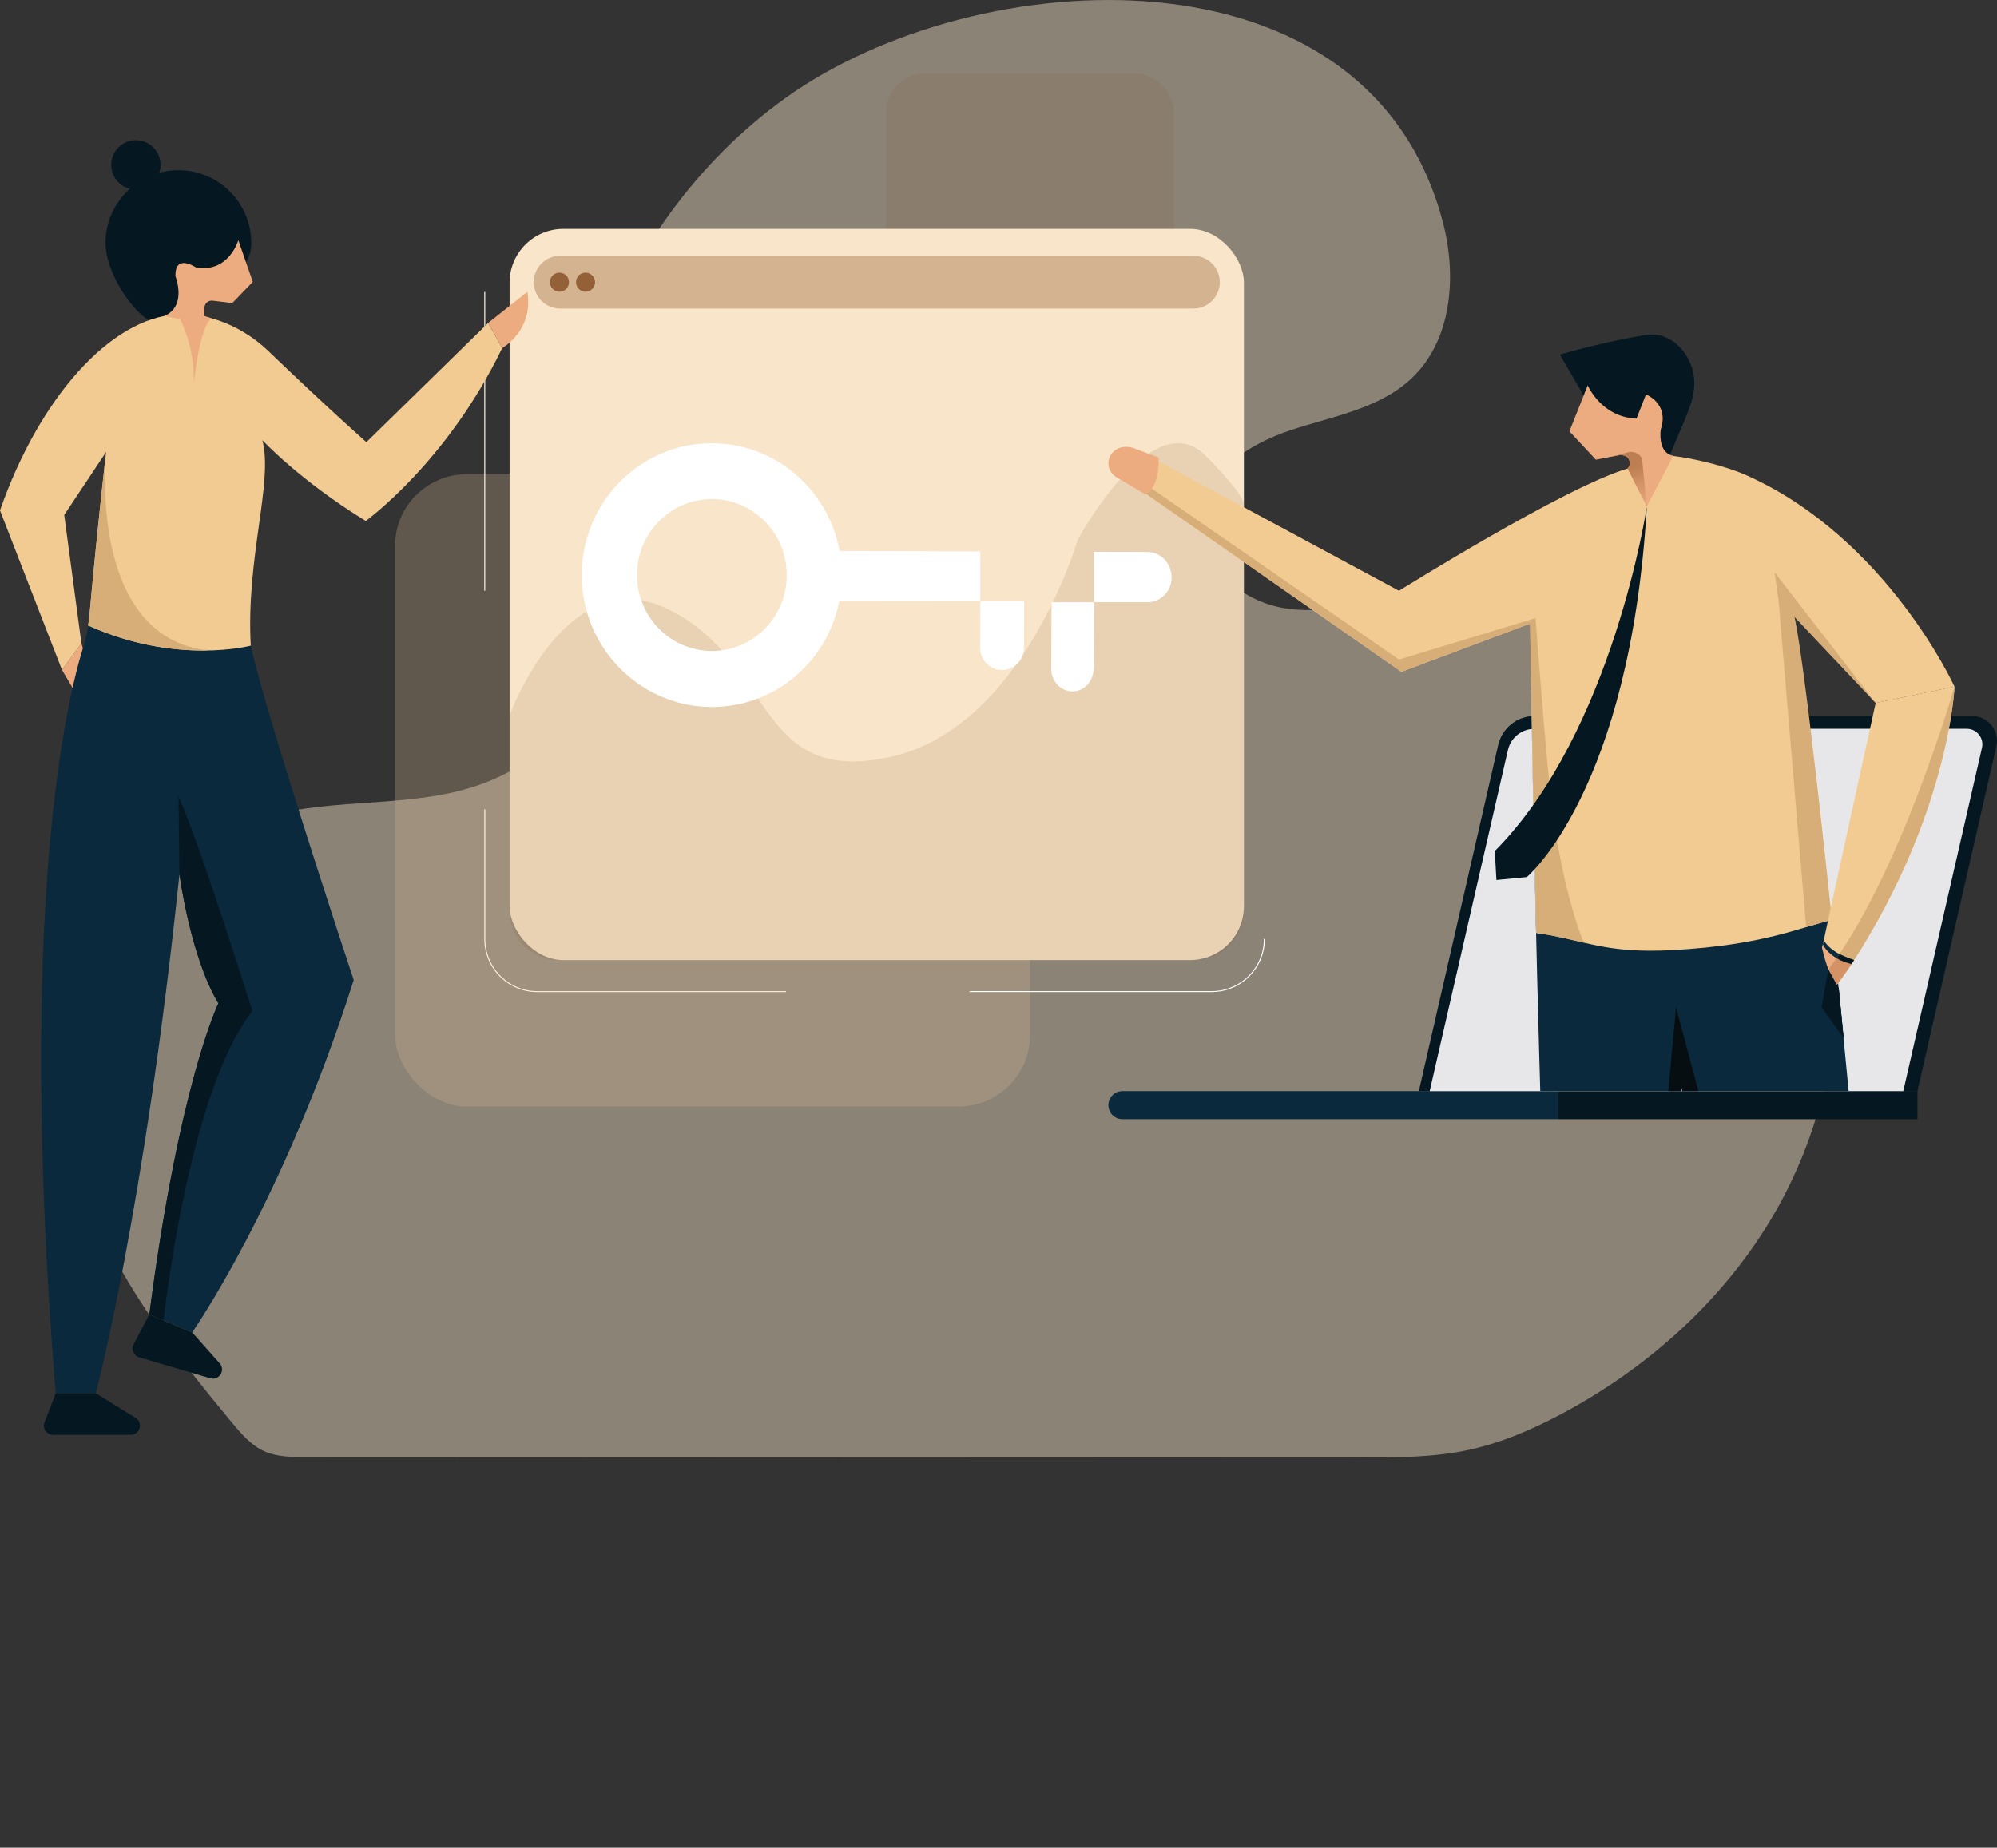
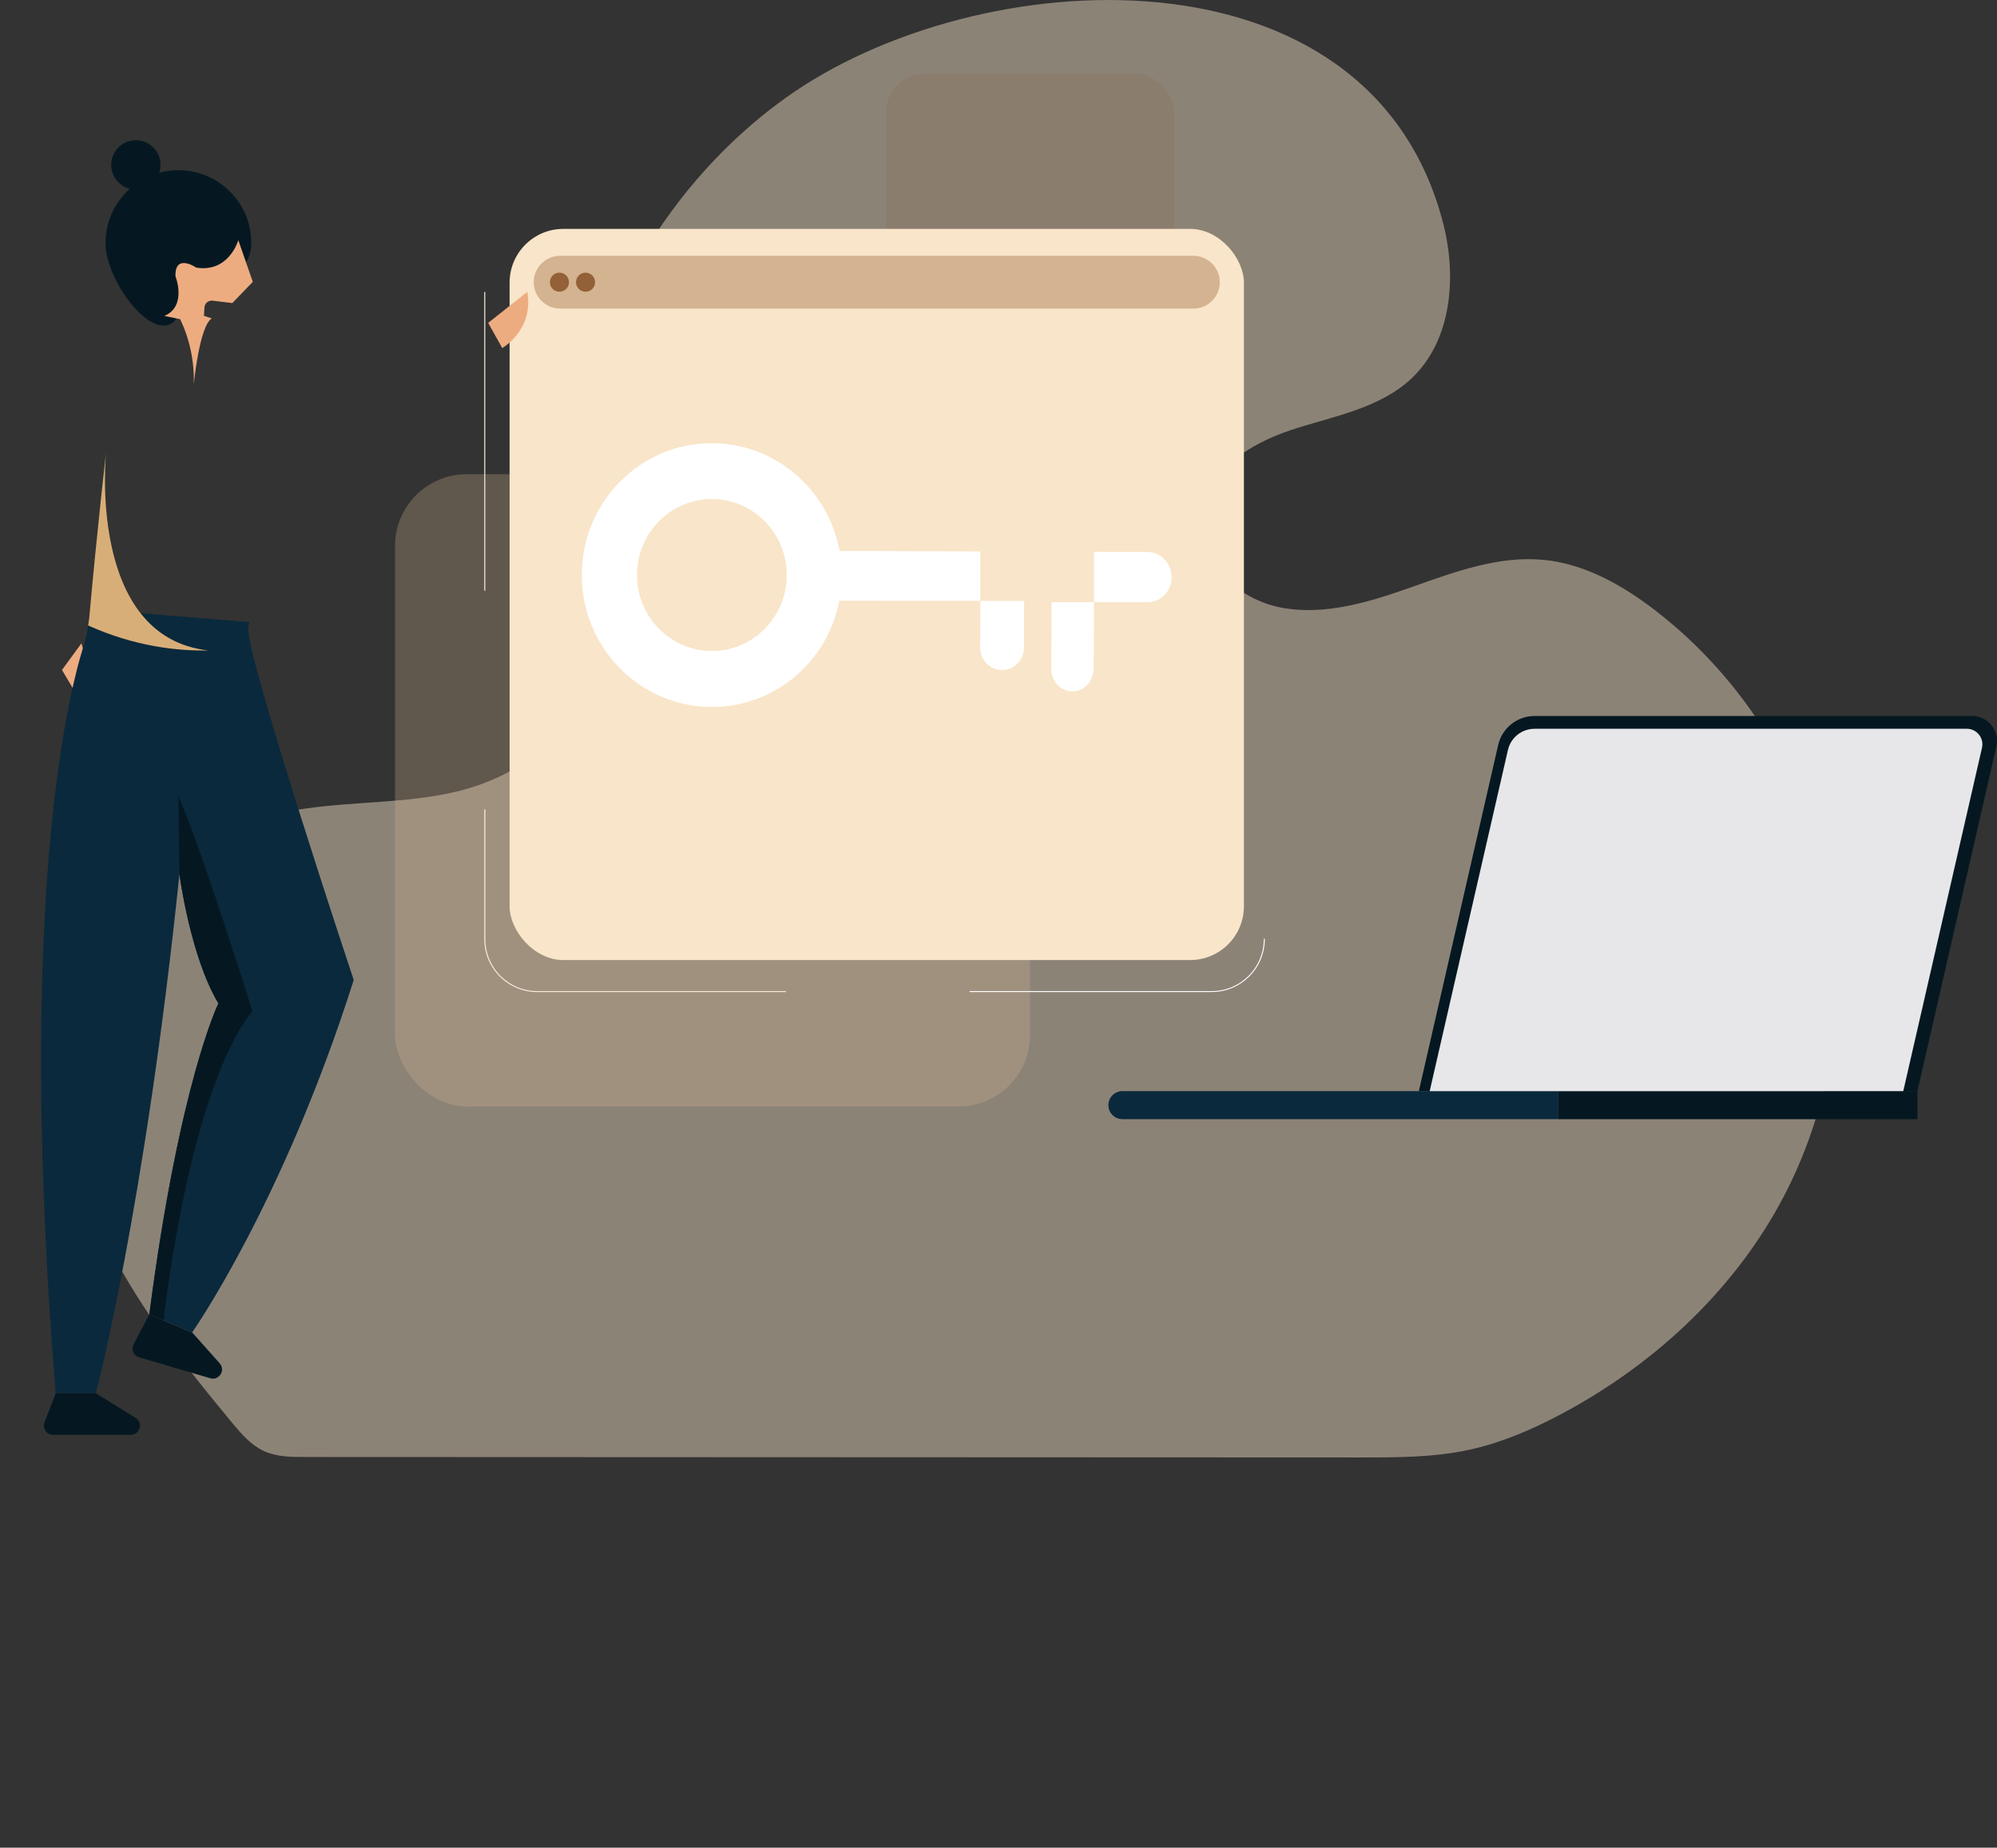
<svg xmlns="http://www.w3.org/2000/svg" xmlns:xlink="http://www.w3.org/1999/xlink" id="Livello_2" viewBox="0 0 408.58 378.12">
  <rect x="0" y="0" width="408.58" height="378.12" fill="#333333" stroke="none" />
  <defs>
    <style>.cls-1{clip-path:url(#clippath);}.cls-2{fill:none;}.cls-2,.cls-3,.cls-4,.cls-5,.cls-6,.cls-7,.cls-8,.cls-9,.cls-10,.cls-11,.cls-12,.cls-13,.cls-14,.cls-15,.cls-16,.cls-17,.cls-18,.cls-19,.cls-20{stroke-width:0px;}.cls-21{opacity:.12;}.cls-3{fill:url(#linear-gradient);}.cls-4{opacity:.13;}.cls-4,.cls-13{fill:#7d4e24;}.cls-22{opacity:.28;}.cls-23{opacity:.45;}.cls-5{fill:url(#linear-gradient-4);}.cls-6{fill:url(#linear-gradient-2);}.cls-7{fill:url(#linear-gradient-3);}.cls-8{fill:#f9e5c9;}.cls-9{fill:#0a293c;}.cls-10{fill:#d39366;}.cls-11{fill:#d3b390;}.cls-12{fill:#d8ae78;}.cls-14{fill:#936037;}.cls-15{fill:#edac80;}.cls-16{fill:#f2cb93;}.cls-17{fill:#fff;}.cls-18{fill:#fbf0e0;}.cls-19{fill:#e7e7ea;}.cls-20{fill:#051821;}</style>
    <clipPath id="clippath">
-       <rect class="cls-2" x="216.83" y="65.47" width="189.86" height="157.81" />
-     </clipPath>
+       </clipPath>
    <linearGradient id="linear-gradient" x1="-1861.81" y1="376.6" x2="-1861.81" y2="268.49" gradientTransform="translate(-1505.42) rotate(-180) scale(1 -1)" gradientUnits="userSpaceOnUse">
      <stop offset="0" stop-color="#0a293c" />
      <stop offset=".3" stop-color="#092435" />
      <stop offset=".71" stop-color="#071822" />
      <stop offset="1" stop-color="#060e12" />
    </linearGradient>
    <linearGradient id="linear-gradient-2" x1="-1841.83" y1="105.73" x2="-1838.87" y2="95.85" gradientTransform="translate(-1505.42) rotate(-180) scale(1 -1)" gradientUnits="userSpaceOnUse">
      <stop offset="0" stop-color="#edac80" />
      <stop offset=".27" stop-color="#e6a579" />
      <stop offset=".65" stop-color="#d39367" />
      <stop offset="1" stop-color="#bd7e52" />
    </linearGradient>
    <linearGradient id="linear-gradient-3" x1="-1835.29" y1="383.01" x2="-1837.01" y2="362.55" xlink:href="#linear-gradient-2" />
    <linearGradient id="linear-gradient-4" x1="-1888.7" y1="381.88" x2="-1886.53" y2="366.86" xlink:href="#linear-gradient-2" />
  </defs>
  <g id="Livello_1-2">
    <g class="cls-23">
      <path class="cls-8" d="m317.05,114.72c-.39-.05-.79-.1-1.19-.14-9.15-.9-18.13,2.41-26.79,5.48-8.67,3.07-17.87,5.99-26.91,4.29-9.04-1.7-17.57-9.67-16.59-18.81.96-8.96,10.01-14.71,18.57-17.54,8.56-2.82,18.05-4.36,24.62-10.53,8.3-7.79,9.34-20.86,6.48-31.88-15.12-58.19-95.43-53.55-134.47-25.58-18.09,12.96-31.64,31.85-38.88,52.83-3.68,10.66-5.75,21.9-5.95,33.18-.21,11.68,5.14,25.88,1.63,36.98-3.39,10.73-14.69,17.05-25.7,19.34-11.01,2.29-22.48,1.61-33.5,3.83-17.71,3.57-34.06,15.35-41.15,31.97-6.74,15.8-4.72,34.27,1.87,50.13,6.59,15.86,17.37,29.58,28.33,42.81,1.9,2.29,3.9,4.64,6.6,5.88,2.6,1.19,5.56,1.21,8.42,1.21,72.02.03,144.04.06,216.05.09,7.43,0,14.93,0,22.19-1.59,6.44-1.41,12.55-4.03,18.38-7.1,18.61-9.81,34.82-24.57,44.97-43,10.87-19.74,14.42-43.41,9.83-65.47-4.59-22.06-17.28-42.35-35.12-56.12-6.41-4.95-13.72-9.16-21.71-10.27Z" />
    </g>
    <g class="cls-21">
      <rect class="cls-13" x="181.28" y="15.04" width="58.93" height="58.69" rx="7.92" ry="7.92" />
    </g>
    <g class="cls-22">
      <rect class="cls-11" x="80.82" y="97.04" width="129.93" height="129.4" rx="14.67" ry="14.67" />
    </g>
    <rect class="cls-8" x="104.26" y="46.84" width="150.24" height="149.63" rx="11" ry="11" />
    <path class="cls-11" d="m244.15,63.15H114.6c-2.98,0-5.4-2.42-5.4-5.4h0c0-2.98,2.42-5.4,5.4-5.4h129.56c2.98,0,5.4,2.42,5.4,5.4h0c0,2.98-2.42,5.4-5.4,5.4Z" />
    <path class="cls-14" d="m116.41,57.75c0,1.08-.87,1.95-1.95,1.95s-1.95-.87-1.95-1.95.87-1.95,1.95-1.95,1.95.87,1.95,1.95Z" />
    <path class="cls-14" d="m121.75,57.75c0,1.08-.87,1.95-1.95,1.95s-1.95-.87-1.95-1.95.87-1.95,1.95-1.95,1.95.87,1.95,1.95Z" />
-     <path class="cls-4" d="m104.26,146.39s11.78-32.5,33.07-21.41c21.3,11.09,17.45,35.82,44.72,29.95s38.46-44.49,38.46-44.49c0,0,15.23-28.2,26.13-17.2,8.53,8.61,7.85,10.05,7.85,10.05v83.18c0,5.52-4.48,10-10,10H114.26c-5.52,0-10-4.48-10-10v-40.08Z" />
    <path class="cls-9" d="m318.84,229.03h-89.2c-1.59,0-2.87-1.29-2.87-2.87h0c0-1.59,1.29-2.87,2.87-2.87h89.2v5.75Z" />
    <rect class="cls-20" x="318.84" y="223.29" width="73.46" height="5.75" />
    <path class="cls-20" d="m392.3,223.29h-102.01l16.23-70.82c.8-3.48,3.89-5.95,7.46-5.95h89.49c3.28,0,5.72,3.05,4.98,6.25l-16.15,70.51Z" />
    <path class="cls-19" d="m389.4,223.29h-96.89l16.01-69.81c.58-2.54,2.84-4.34,5.45-4.34h88.44c2.04,0,3.55,1.9,3.1,3.89l-16.11,70.27Z" />
    <g class="cls-1">
      <path class="cls-9" d="m314.32,190.9c27.07,3.98,50.36-.25,60.46-2.68,5.02,48.9,10.23,109.67,13.05,143.57.68,8.2,1.91,25.79,2.95,40.98.4,5.82-7.8,7.5-9.71,1.99-17.32-50.14-37.12-152.64-37.12-152.64,1.01,67.39-5.84,122.04-11.66,151.95-1.12,5.75-9.49,5.24-9.89-.6-1.25-18.3-2.65-43.28-3.08-50.15-3.95-63.28-5.73-159.73-6.26-195,.21,13.84.61,35.23,1.26,62.59Z" />
-       <path class="cls-16" d="m233.77,100.56c-3.85-1.56-2.46-7.32,2.68-6.48l49.78,26.82s34.02-21.29,46.76-25.01c2.29-.67,3.29-2.27,5.43-2.43,2.12-.16,1.8-.4,3.93-.15,4.04.47,10.61,1.98,15.17,4.04,28.57,12.86,42.37,43.17,42.37,43.17l-16.13,3.35-17.04-19.28c2.29,12.78,5.15,35.17,8.07,63.64-6.31,1.52-13.97,5.17-32.37,6.19-14.22.79-17.94-2.02-28.09-3.51-1.04-43.79-1.26-63.3-1.26-63.3l-26.36,9.88-52.93-36.92Z" />
      <path class="cls-12" d="m366.72,124.58l-2.84-1.77,5.65,66.92,5.26-1.5s-5.94-57.78-8.07-63.64Z" />
      <path class="cls-20" d="m324.02,80.96l-4.87-8.38s7.87-2.43,17.56-4.03c5.78-.96,10.48,5.05,9.9,10.88-.37,3.7-2.13,6.73-5.07,14.01l-9.59-3.09-7.93-9.39Z" />
      <path class="cls-15" d="m332.99,95.88h0c.84-.85.48-2.32-.67-2.64-.39-.11-.81-.13-1.23-.05l-4.58.88-5.41-5.8,3.74-9.41s2.76,6.51,9.98,6.81l1.94-4.95s4.8,1.81,3.03,7.16c0,0-.76,4.76,2.56,5.4l-5.42,10.35-3.95-7.76Z" />
      <path class="cls-15" d="m389.89,359.83c.3,4.33.6,8.73.89,12.94.4,5.82-7.8,7.5-9.71,1.99-1.62-4.7-3.27-9.85-4.91-15.34l13.73.41Z" />
      <path class="cls-15" d="m322.4,373.46c-.34-4.91-.68-10.3-1.02-15.7l13.7.41c-.93,5.87-1.87,11.19-2.78,15.89-1.12,5.75-9.49,5.24-9.89-.6Z" />
      <path class="cls-3" d="m335.08,358.18l-6.23-.19,14.06-151.86,41.03,153.52-7.78-.24c-15.94-53.1-32.21-137.31-32.21-137.31.85,56.81-3.88,104.55-8.87,136.07Z" />
      <polygon class="cls-12" points="363.87 122.8 363.07 117.11 383.76 143.85 363.87 122.8" />
      <path class="cls-6" d="m329.66,93.47h0l1.43-.28c.42-.08.84-.06,1.23.05,1.15.32,1.51,1.79.67,2.64l3.95,7.76-.99-9.8c-.53-1.05-1.72-1.58-2.86-1.28l-3.43.91Z" />
      <path class="cls-7" d="m327.39,378.11c2.18,0,4.37-1.3,4.91-4.04.91-4.7,1.85-10.01,2.78-15.89l-6.23-.19-1.46,20.11Z" />
      <path class="cls-5" d="m376.16,359.42c1.65,5.49,3.29,10.64,4.91,15.34.85,2.46,2.95,3.48,4.99,3.34l-2.12-18.45-7.78-.23Z" />
      <path class="cls-16" d="m383.76,143.85s-11.3,51.31-11.83,54.33l-.25,1.42c-.76,4,2.13,4.57,3.47,2.75,0,0,2.17-2.74,3.84-5.32,19.85-30.69,20.91-56.53,20.91-56.53l-16.13,3.35Z" />
      <path class="cls-12" d="m314.17,126.48l-27.94,8.49-54.64-37.8c-.12,1.34.56,2.73,2.18,3.39l52.93,36.92,26.36-9.88s.22,19.51,1.26,63.3c3.86.57,6.79,1.33,9.72,2.01,0,0-4.2-9.57-6.55-28.18-1.19-9.44-3.32-38.24-3.32-38.24Z" />
-       <path class="cls-12" d="m375.15,202.36c-1.1,1.49-3.21,1.34-3.53-.94,15.99-18.13,28.27-60.91,28.27-60.91,0,0-1.06,25.84-20.91,56.53-1.67,2.58-3.84,5.32-3.84,5.32Z" />
      <path class="cls-15" d="m371.92,198.18c.09-.49.47-2.3,1.04-4.95,0,0,1.11,2.9,5.86,4.06-1.64,2.5-3.67,5.07-3.67,5.07-1.35,1.82-4.24,1.25-3.47-2.75l.25-1.42Z" />
      <path class="cls-10" d="m374.42,203c-.12.07-.24.14-.37.19-.1.04-.19.06-.29.08-.09.02-.18.03-.27.03-.13,0-.26.01-.38-.01-.02,0-.05-.01-.07-.02-.68-.15-1.27-.75-1.42-1.87,1.41-1.6,2.79-3.4,4.14-5.34.8.47,1.79.91,3.06,1.22,0,0,0,0,0,0-1.64,2.5-3.66,5.06-3.66,5.06-.15.21-.33.38-.52.52-.07.05-.14.09-.2.13Z" />
      <path class="cls-9" d="m371.95,189.12s1.02,9.47,4.25,13.07l1,10.2-7.86-10.91,2.62-12.37Z" />
      <polygon class="cls-20" points="374.08 198.4 372.68 206.13 377.19 212.4 376.19 202.19 374.08 198.4" />
      <path class="cls-9" d="m373.14,192.41s.99,1.78,3.21,2.82l-.59.85s-2.15-1.22-2.8-2.84l.18-.82Z" />
      <path class="cls-20" d="m376.35,195.23s1.48.72,3.01,1.23l-.54.83s-2.01-.49-3.06-1.22l.59-.85Z" />
      <path class="cls-20" d="m336.94,103.65s-6.89,46.13-31.11,70.51l.33,5.93,6.22-.6s21.14-17.56,24.56-75.84Z" />
      <path class="cls-15" d="m234.3,101.15c2.81-1.29,2.79-6.3,2.75-7.52l-4.66-1.76c-4.84-1.97-7.49,3.35-4.07,5.74l5.99,3.54h0Z" />
    </g>
    <path class="cls-18" d="m99.18,120.91c-.05,0-.1-.04-.1-.1v-60.99c0-.05.04-.1.1-.1s.1.04.1.1v60.99c0,.05-.04.1-.1.1Z" />
    <path class="cls-18" d="m160.73,203.02h-50.81c-5.97,0-10.83-4.86-10.83-10.83v-26.49c0-.05.04-.1.1-.1s.1.04.1.1v26.49c0,5.87,4.77,10.64,10.64,10.64h50.81c.05,0,.1.04.1.1s-.04.1-.1.1Z" />
    <path class="cls-17" d="m247.93,203.02h-49.47c-.05,0-.1-.04-.1-.1s.04-.1.1-.1h49.47c5.87,0,10.64-4.77,10.64-10.64,0-.05.04-.1.1-.1s.1.04.1.1c0,5.97-4.86,10.83-10.83,10.83Z" />
    <path class="cls-17" d="m215.15,123.24h8.68l-.05,13.28c0,2.95-1.96,4.98-4.36,4.97-2.4,0-4.33-2.05-4.33-4.57l.05-13.69Zm19.62-10.28c2.74.01,4.95,2.34,4.94,5.21,0,2.86-2.24,5.08-4.98,5.07h-10.9v-10.32l10.94.04Zm-34.19,10.01h8.96l-.04,9.62c0,2.51-2.02,4.54-4.5,4.53-2.47,0-4.47-2.05-4.46-4.56l.03-9.6-28.84-.03c-2.38,12.47-13.22,21.8-26.19,21.75-14.67-.06-26.57-12.21-26.51-27.09.03-7.21,2.82-13.98,7.86-19.06,5.05-5.08,11.74-7.86,18.84-7.83,12.97.05,23.76,9.56,26.05,22.04l28.79.11v10.13Zm-39.63-4.66c-.02-.19-.03-.38-.03-.57,0-.19.01-.38.04-.57-.27-8.31-6.99-15-15.25-15.04-4.09-.01-7.95,1.59-10.85,4.51-2.9,2.93-4.51,6.82-4.53,10.98-.03,8.57,6.82,15.57,15.27,15.6,8.26.03,15.03-6.61,15.36-14.92" />
    <polygon class="cls-15" points="12.68 137.1 17.01 144.39 18.61 138.31 16.66 131.66 12.68 137.1" />
    <path class="cls-20" d="m21.59,49.74c0,8.23,10.77,22.03,14.91,14.91,5.08-8.75,14.91-6.67,14.91-14.91,0-8.23-6.67-14.91-14.91-14.91-8.23,0-14.91,6.67-14.91,14.91Z" />
    <circle class="cls-20" cx="27.8" cy="33.74" r="5.05" />
    <path class="cls-9" d="m18.25,126.43c.05-.6.11-1.19.16-1.78l32.58,2.66c-.11.63-.18.97-.18.97-1.09,4.24,21.56,72.27,21.56,72.27-14.51,45.72-33.06,72.13-33.06,72.13l-8.76-3.7c6.16-47.5,14.13-63.64,14.13-63.64-5.75-9.58-7.97-26.42-7.97-26.42-7.12,68.6-17.11,106.22-17.11,106.22h-8.21c-8.07-99.96,2.44-142.55,5.68-152.85.6-1.91,1-3.86,1.18-5.85Z" />
-     <path class="cls-16" d="m36.14,64.35c7.02-.41,13.94,2.86,18.7,7.43,12.73,12.22,20.12,18.7,20.12,18.7l24.92-24.39,2.87,5.13c-11.29,23.41-27.92,35.39-27.92,35.39-13.55-8.32-21.15-16.53-21.15-16.53,2.26,8.64-3.39,24.12-2.37,42.05,0,0-15.1,4.05-33.26-4.12l-.04.02c.08-.54.19-1.07.24-1.61,1.63-18.18,3.45-33.91,3.45-33.91l-8.56,12.86,3.52,26.29-3.98,5.43L0,104.45c8.01-23,22.58-39.32,36.14-40.11Z" />
    <path class="cls-20" d="m19.61,285.13l8.13,5.02c1.61.99.91,3.47-.98,3.47h-15.91c-1.32,0-2.22-1.32-1.75-2.55l2.3-5.93h8.21Z" />
    <path class="cls-20" d="m39.32,272.67l5.63,6.33c1.25,1.41-.12,3.58-1.93,3.05l-14.55-4.28c-1.14-.33-1.68-1.62-1.13-2.67l3.21-6.12,8.76,3.7Z" />
    <path class="cls-15" d="m102.76,71.22s6.47-3.59,5.13-11.5l-8.01,6.36,2.87,5.13Z" />
    <path class="cls-15" d="m36.84,65.31l-3.21-.65c4.7-2.03,2.27-8.12,2.27-8.12-.14-4.79,4.24-1.78,4.24-1.78,6.71,1.1,8.62-5.61,8.62-5.61l2.96,8.53-4.19,4.34-4.02-.49c-.86-.11-1.63.54-1.68,1.4l-.1,1.71,1.61.51c-2.56,1.56-3.7,13.53-3.7,13.53.25-6.51-1.92-11.62-2.79-13.37Z" />
    <path class="cls-12" d="m42.61,133.11c-6.12.12-14.88-.75-24.55-5.1l-.04.02c.08-.54.19-1.07.24-1.61,1.63-18.18,3.45-33.91,3.45-33.91,0,0-4,37.83,20.91,40.6Z" />
    <path class="cls-20" d="m36.72,178.91l-.22-15.99c4.46,9.91,15.14,43.98,15.14,43.98-13.24,16.84-18.16,63.31-18.16,63.31l-2.92-1.23c6.16-47.5,14.13-63.64,14.13-63.64-5.75-9.58-7.97-26.42-7.97-26.42Z" />
  </g>
</svg>